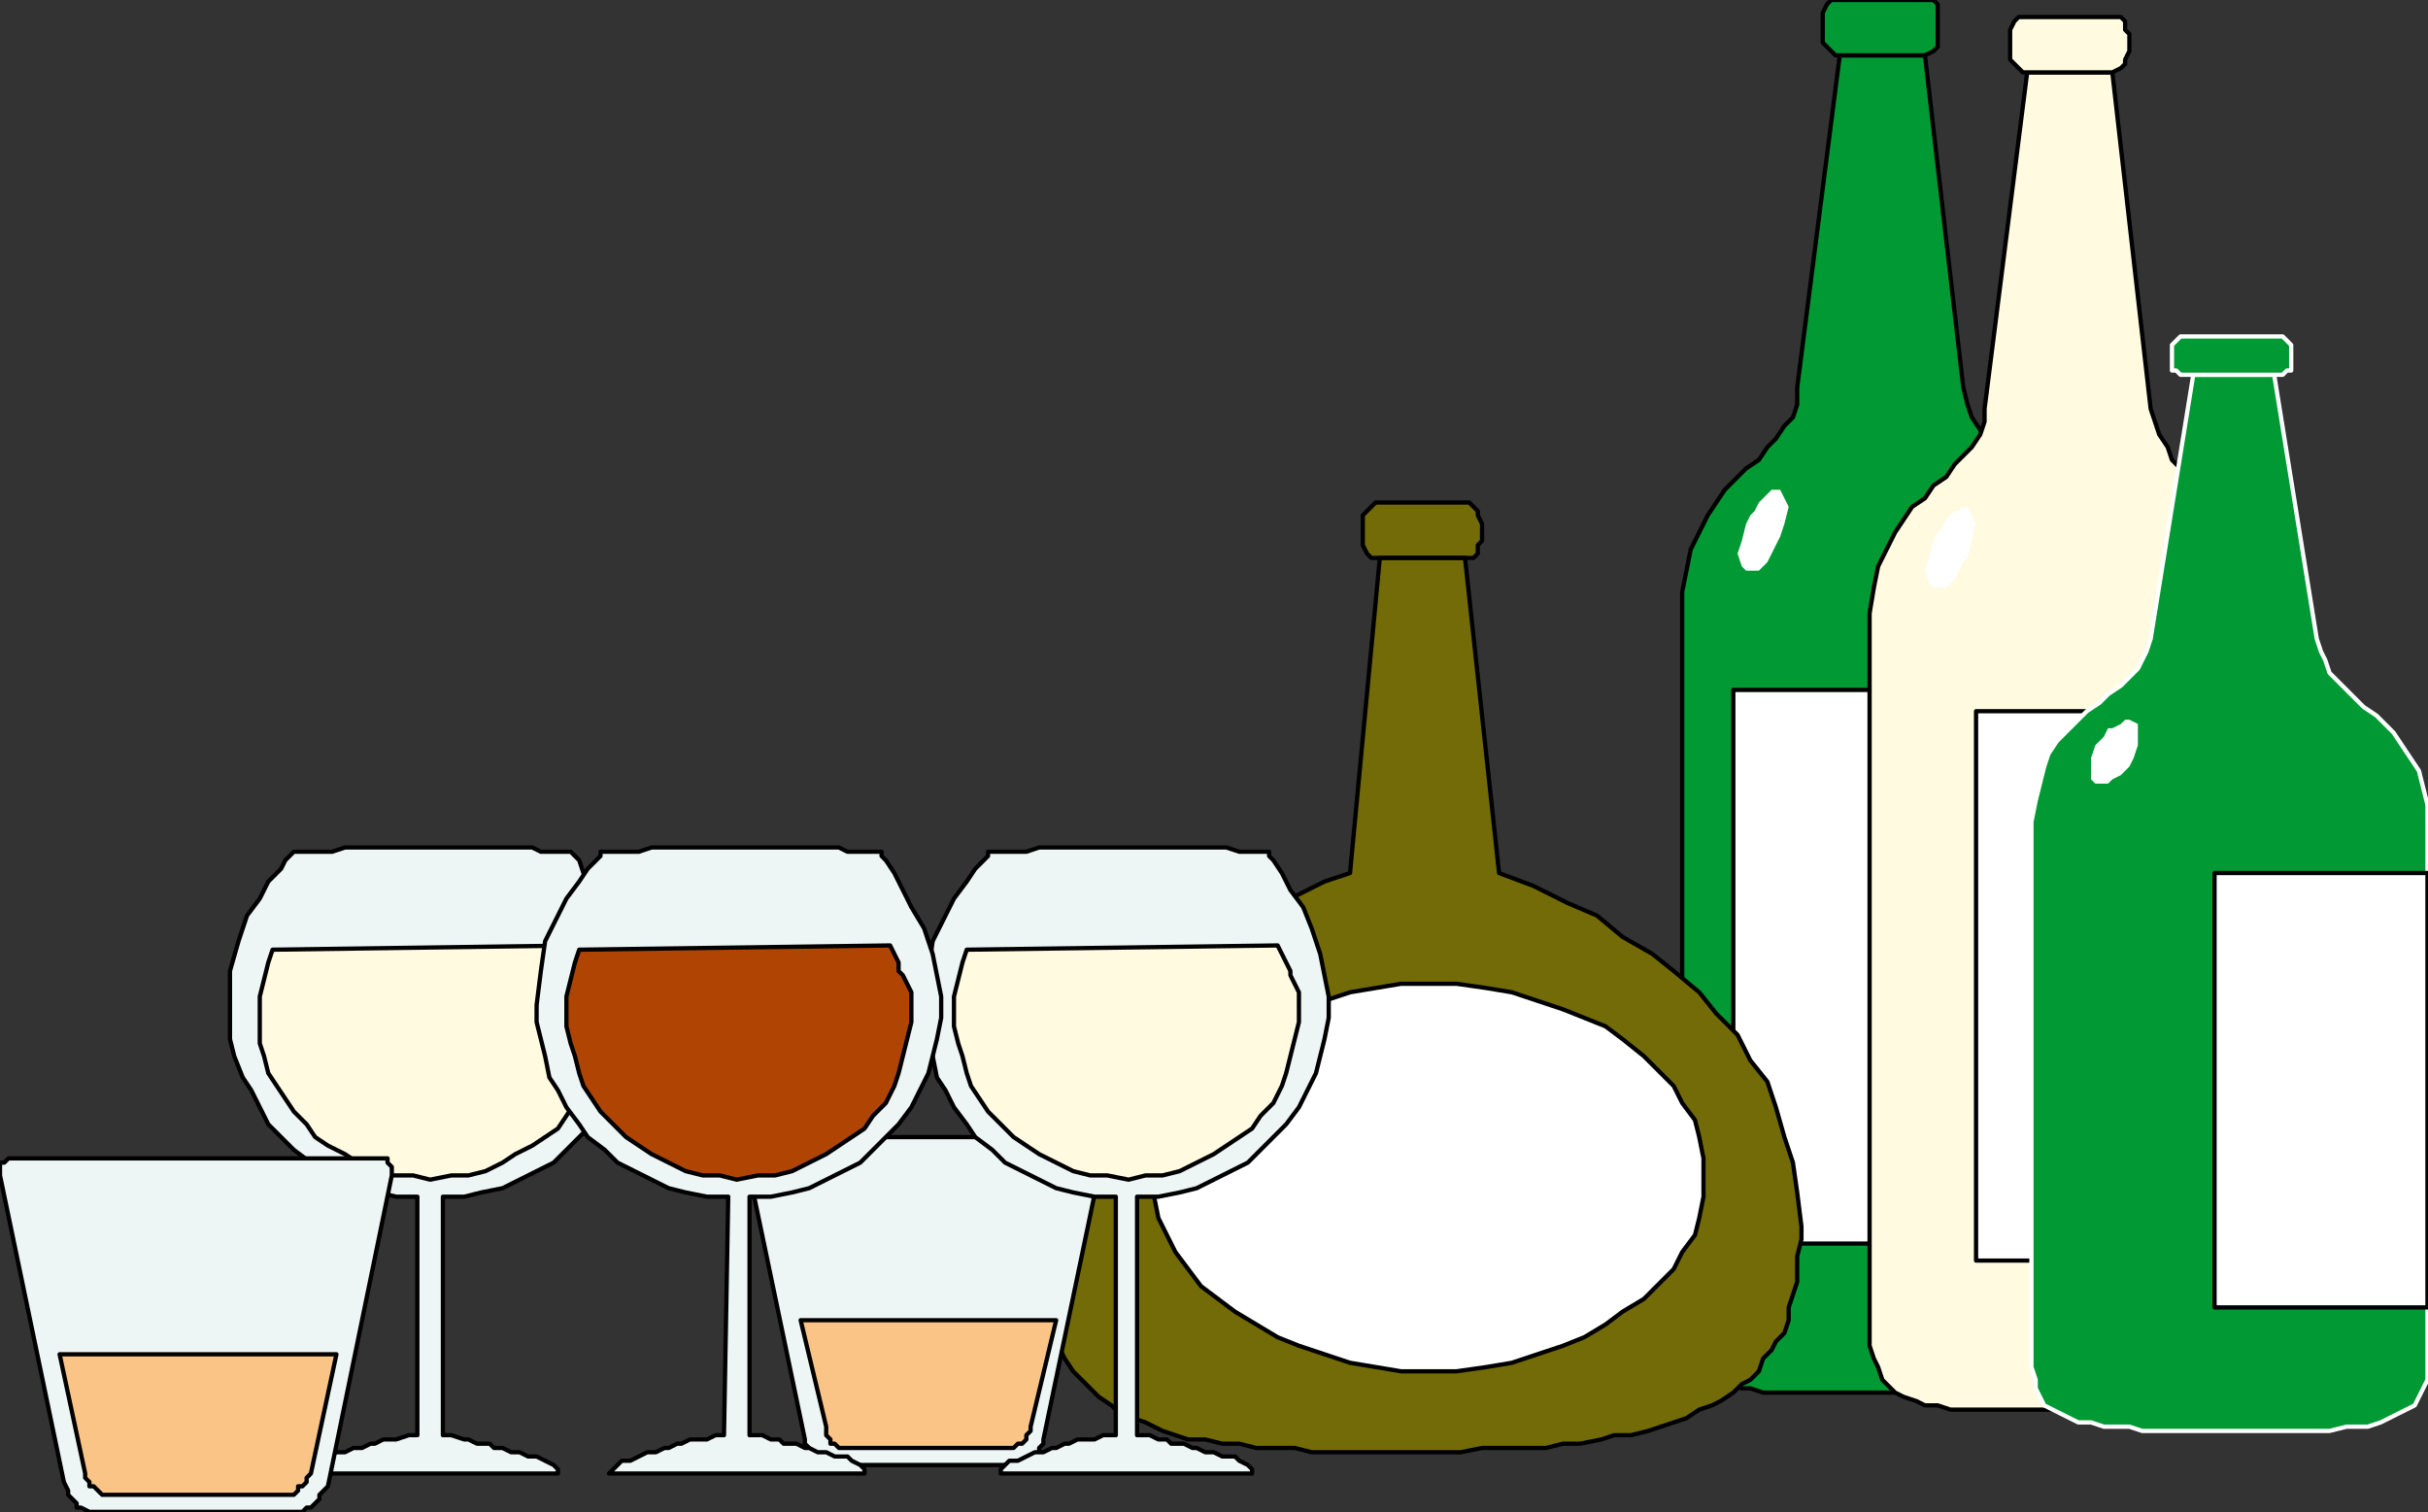
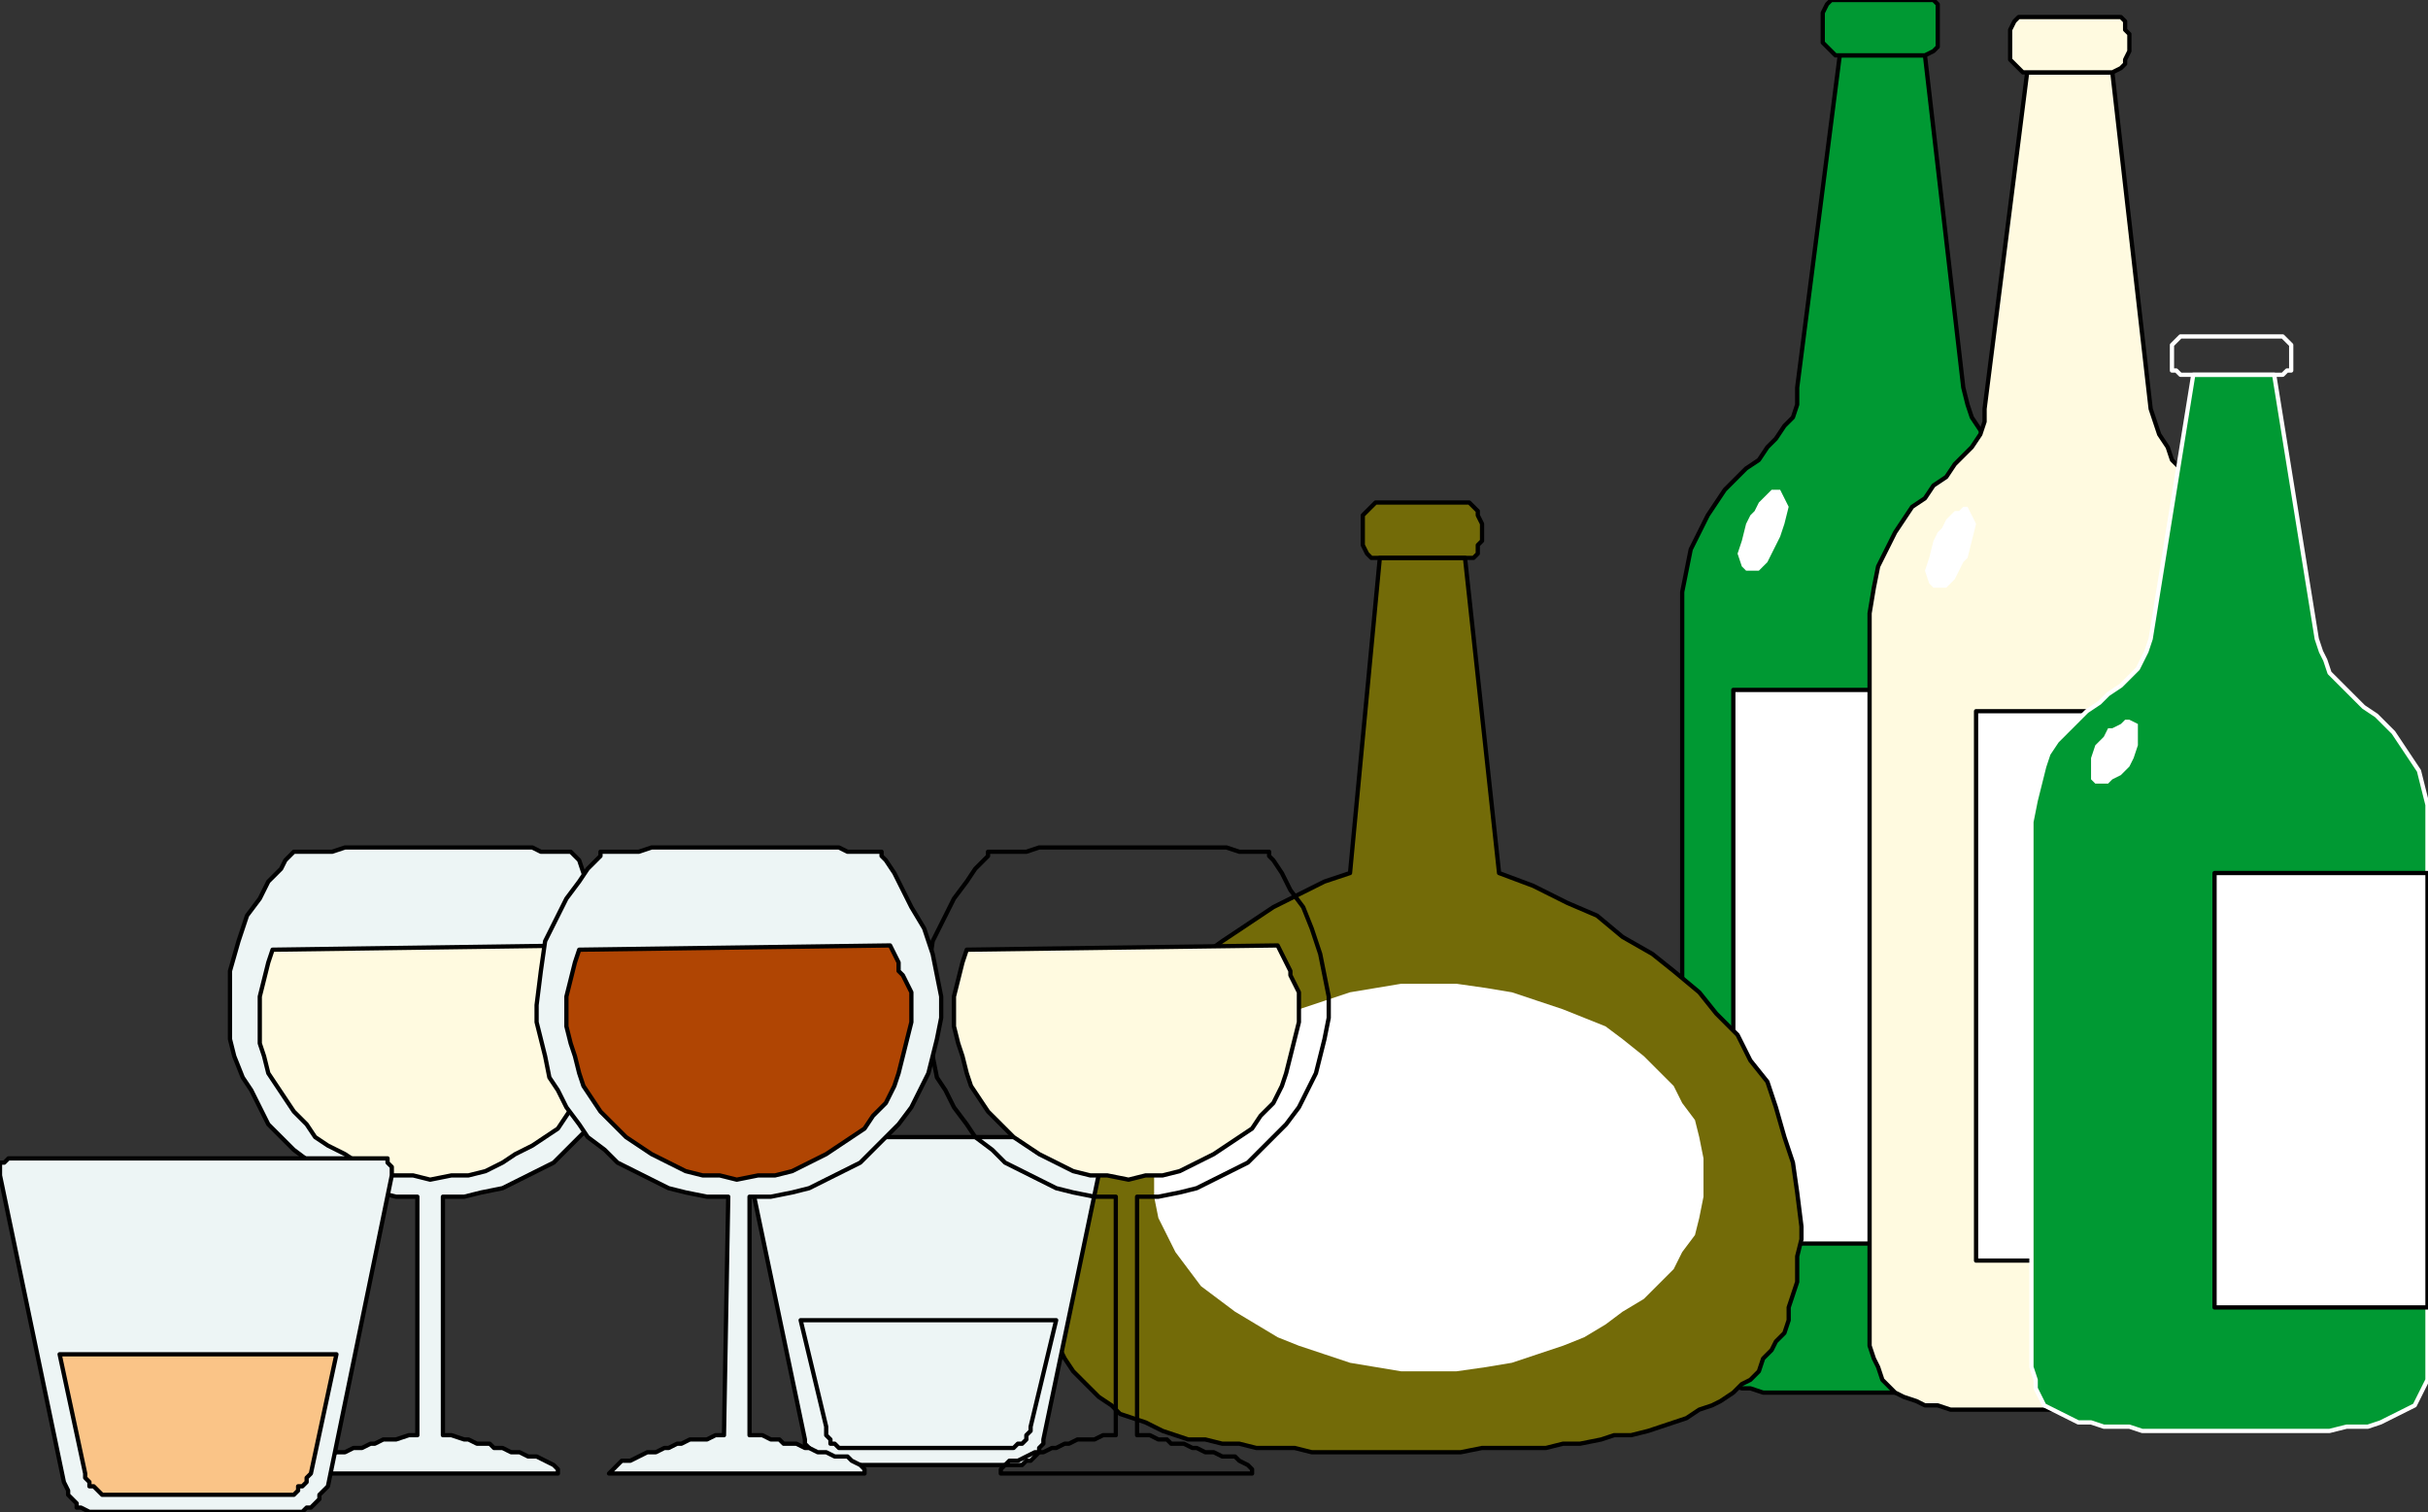
<svg xmlns="http://www.w3.org/2000/svg" xmlns:ns1="http://sodipodi.sourceforge.net/DTD/sodipodi-0.dtd" xmlns:ns2="http://www.inkscape.org/namespaces/inkscape" version="1.0" width="120.65mm" height="75.159mm" id="svg99" ns1:docname="DRINK036.WMF">
  <rect width="100%" height="100%" fill="#333333" stroke="none" />
  <ns1:namedview pagecolor="#ffffff" bordercolor="#666666" borderopacity="1" objecttolerance="10" gridtolerance="10" guidetolerance="10" ns2:pageopacity="0" ns2:pageshadow="2" ns2:window-width="640" ns2:window-height="480" id="namedview101" />
  <defs id="defs3">
    <pattern id="WMFhbasepattern" patternUnits="userSpaceOnUse" width="6" height="6" x="0" y="0" />
  </defs>
  <path style="fill:#009933;fill-rule:evenodd;fill-opacity:1;stroke:none;" d="  M 368.722,72.792   L 361.524,10.399   L 353.526,10.399   L 345.527,10.399   L 337.529,72.792   L 337.529,75.991   L 336.729,78.391   L 335.129,79.991   L 333.53,82.391   L 331.93,83.991   L 330.33,86.39   L 327.931,87.99   L 326.331,89.59   L 323.932,91.99   L 322.332,94.389   L 320.732,96.789   L 319.133,99.989   L 317.533,103.188   L 316.733,107.188   L 315.933,111.187   L 315.933,116.787   L 315.933,246.372   L 315.933,249.572   L 316.733,251.972   L 317.533,253.571   L 318.333,255.171   L 319.933,256.771   L 320.732,258.371   L 323.132,259.171   L 324.732,259.971   L 327.131,260.771   L 328.731,260.771   L 331.13,261.571   L 333.53,261.571   L 336.729,261.571   L 339.129,261.571   L 342.328,261.571   L 344.727,261.571   L 361.524,261.571   L 363.923,261.571   L 367.123,261.571   L 369.522,261.571   L 371.922,261.571   L 374.321,261.571   L 376.721,260.771   L 379.12,260.771   L 380.72,259.971   L 383.119,259.171   L 384.719,258.371   L 386.319,257.571   L 387.118,255.971   L 388.718,254.371   L 389.518,251.972   L 389.518,249.572   L 390.318,247.172   L 390.318,116.787   L 389.518,111.987   L 388.718,107.988   L 387.918,103.988   L 387.118,100.789   L 385.519,97.589   L 383.919,95.189   L 382.319,92.79   L 379.92,90.39   L 378.32,88.79   L 376.721,86.39   L 374.321,84.79   L 372.722,82.391   L 371.922,80.791   L 370.322,78.391   L 369.522,75.991   L 368.722,72.792  z " id="path5" />
  <path style="fill:none;stroke:#000000;stroke-width:0.8px;stroke-linecap:round;stroke-linejoin:round;stroke-miterlimit:4;stroke-dasharray:none;stroke-opacity:1;" d="  M 368.722,72.792   L 361.524,10.399   L 353.526,10.399   L 345.527,10.399   L 337.529,72.792   L 337.529,75.991   L 336.729,78.391   L 335.129,79.991   L 333.53,82.391   L 331.93,83.991   L 330.33,86.39   L 327.931,87.99   L 326.331,89.59   L 323.932,91.99   L 322.332,94.389   L 320.732,96.789   L 319.133,99.989   L 317.533,103.188   L 316.733,107.188   L 315.933,111.187   L 315.933,116.787   L 315.933,246.372   L 315.933,249.572   L 316.733,251.972   L 317.533,253.571   L 318.333,255.171   L 319.933,256.771   L 320.732,258.371   L 323.132,259.171   L 324.732,259.971   L 327.131,260.771   L 328.731,260.771   L 331.13,261.571   L 333.53,261.571   L 336.729,261.571   L 339.129,261.571   L 342.328,261.571   L 344.727,261.571   L 361.524,261.571   L 363.923,261.571   L 367.123,261.571   L 369.522,261.571   L 371.922,261.571   L 374.321,261.571   L 376.721,260.771   L 379.12,260.771   L 380.72,259.971   L 383.119,259.171   L 384.719,258.371   L 386.319,257.571   L 387.118,255.971   L 388.718,254.371   L 389.518,251.972   L 389.518,249.572   L 390.318,247.172   L 390.318,116.787   L 389.518,111.987   L 388.718,107.988   L 387.918,103.988   L 387.118,100.789   L 385.519,97.589   L 383.919,95.189   L 382.319,92.79   L 379.92,90.39   L 378.32,88.79   L 376.721,86.39   L 374.321,84.79   L 372.722,82.391   L 371.922,80.791   L 370.322,78.391   L 369.522,75.991   L 368.722,72.792  " id="path7" />
  <path style="fill:#009933;fill-rule:evenodd;fill-opacity:1;stroke:none;" d="  M 361.524,0   L 344.727,0   L 343.928,0   L 343.128,0.8   L 342.328,2.4   L 342.328,3.2   L 342.328,6.399   L 342.328,7.999   L 343.128,8.799   L 343.928,9.599   L 344.727,10.399   L 361.524,10.399   L 363.124,9.599   L 363.923,8.799   L 363.923,7.999   L 363.923,6.399   L 363.923,3.2   L 363.923,2.4   L 363.923,0.8   L 363.124,0   L 361.524,0  z " id="path9" />
  <path style="fill:none;stroke:#000000;stroke-width:0.8px;stroke-linecap:round;stroke-linejoin:round;stroke-miterlimit:4;stroke-dasharray:none;stroke-opacity:1;" d="  M 361.524,0   L 344.727,0   L 343.928,0   L 343.128,0.8   L 342.328,2.4   L 342.328,3.2   L 342.328,6.399   L 342.328,7.999   L 343.128,8.799   L 343.928,9.599   L 344.727,10.399   L 361.524,10.399   L 363.124,9.599   L 363.923,8.799   L 363.923,7.999   L 363.923,6.399   L 363.923,3.2   L 363.923,2.4   L 363.923,0.8   L 363.124,0   L 361.524,0  " id="path11" />
  <path style="fill:#ffffff;fill-rule:evenodd;fill-opacity:1;stroke:none;" d="  M 334.33,91.99   L 333.53,91.99   L 332.73,91.99   L 331.93,92.79   L 331.13,93.589   L 330.33,94.389   L 329.531,95.989   L 328.731,96.789   L 327.931,98.389   L 327.131,101.589   L 326.331,103.988   L 327.131,106.388   L 327.931,107.188   L 328.731,107.188   L 329.531,107.188   L 330.33,107.188   L 331.13,106.388   L 331.93,105.588   L 332.73,103.988   L 333.53,102.388   L 334.33,100.789   L 335.129,98.389   L 335.929,95.189   L 335.129,93.589   L 334.33,91.99  z " id="path13" />
  <path style="fill:#ffffff;fill-rule:evenodd;fill-opacity:1;stroke:none;" d="  M 365.523,129.585   L 325.531,129.585   L 325.531,233.574   L 365.523,233.574   L 365.523,129.585   L 365.523,129.585  z " id="path15" />
  <path style="fill:none;stroke:#000000;stroke-width:0.8px;stroke-linecap:round;stroke-linejoin:round;stroke-miterlimit:4;stroke-dasharray:none;stroke-opacity:1;" d="  M 365.523,129.585   L 325.531,129.585   L 325.531,233.574   L 365.523,233.574   L 365.523,129.585  " id="path17" />
  <path style="fill:#fffae0;fill-rule:evenodd;fill-opacity:1;stroke:none;" d="  M 403.915,76.791   L 396.716,13.598   L 388.718,13.598   L 380.72,13.598   L 372.722,76.791   L 372.722,79.191   L 371.922,81.591   L 370.322,83.991   L 368.722,85.59   L 367.123,87.19   L 365.523,89.59   L 363.124,91.19   L 361.524,93.589   L 359.124,95.189   L 357.525,97.589   L 355.925,99.989   L 354.325,103.188   L 352.726,106.388   L 351.926,110.388   L 351.126,115.187   L 351.126,119.986   L 351.126,250.372   L 351.126,252.772   L 351.926,255.171   L 352.726,256.771   L 353.526,259.171   L 354.325,259.971   L 355.925,261.571   L 357.525,262.37   L 359.924,263.17   L 361.524,263.97   L 363.923,263.97   L 366.323,264.77   L 368.722,264.77   L 371.922,264.77   L 374.321,264.77   L 377.521,264.77   L 379.92,264.77   L 396.716,264.77   L 399.116,264.77   L 402.315,264.77   L 404.715,264.77   L 407.114,264.77   L 409.514,264.77   L 411.913,264.77   L 414.313,263.97   L 415.912,263.17   L 418.312,262.37   L 419.912,261.571   L 421.511,260.771   L 422.311,259.171   L 423.911,257.571   L 424.711,255.171   L 424.711,252.772   L 424.711,250.372   L 424.711,119.986   L 424.711,115.187   L 423.911,111.187   L 423.111,107.188   L 422.311,103.988   L 420.711,100.789   L 419.112,98.389   L 417.512,95.989   L 415.113,93.589   L 413.513,91.99   L 411.913,89.59   L 409.514,87.99   L 407.914,86.39   L 407.114,83.991   L 405.515,81.591   L 404.715,79.191   L 403.915,76.791  z " id="path19" />
  <path style="fill:none;stroke:#000000;stroke-width:0.8px;stroke-linecap:round;stroke-linejoin:round;stroke-miterlimit:4;stroke-dasharray:none;stroke-opacity:1;" d="  M 403.915,76.791   L 396.716,13.598   L 388.718,13.598   L 380.72,13.598   L 372.722,76.791   L 372.722,79.191   L 371.922,81.591   L 370.322,83.991   L 368.722,85.59   L 367.123,87.19   L 365.523,89.59   L 363.124,91.19   L 361.524,93.589   L 359.124,95.189   L 357.525,97.589   L 355.925,99.989   L 354.325,103.188   L 352.726,106.388   L 351.926,110.388   L 351.126,115.187   L 351.126,119.986   L 351.126,250.372   L 351.126,252.772   L 351.926,255.171   L 352.726,256.771   L 353.526,259.171   L 354.325,259.971   L 355.925,261.571   L 357.525,262.37   L 359.924,263.17   L 361.524,263.97   L 363.923,263.97   L 366.323,264.77   L 368.722,264.77   L 371.922,264.77   L 374.321,264.77   L 377.521,264.77   L 379.92,264.77   L 396.716,264.77   L 399.116,264.77   L 402.315,264.77   L 404.715,264.77   L 407.114,264.77   L 409.514,264.77   L 411.913,264.77   L 414.313,263.97   L 415.912,263.17   L 418.312,262.37   L 419.912,261.571   L 421.511,260.771   L 422.311,259.171   L 423.911,257.571   L 424.711,255.171   L 424.711,252.772   L 424.711,250.372   L 424.711,119.986   L 424.711,115.187   L 423.911,111.187   L 423.111,107.188   L 422.311,103.988   L 420.711,100.789   L 419.112,98.389   L 417.512,95.989   L 415.113,93.589   L 413.513,91.99   L 411.913,89.59   L 409.514,87.99   L 407.914,86.39   L 407.114,83.991   L 405.515,81.591   L 404.715,79.191   L 403.915,76.791  " id="path21" />
  <path style="fill:#fffae0;fill-rule:evenodd;fill-opacity:1;stroke:none;" d="  M 396.716,3.2   L 379.92,3.2   L 379.12,3.2   L 378.32,4   L 377.521,5.599   L 377.521,6.399   L 377.521,9.599   L 377.521,11.199   L 378.32,11.999   L 379.12,12.799   L 379.92,13.598   L 396.716,13.598   L 398.316,12.799   L 399.116,11.999   L 399.116,11.199   L 399.916,9.599   L 399.916,6.399   L 399.116,5.599   L 399.116,4   L 398.316,3.2   L 396.716,3.2  z " id="path23" />
  <path style="fill:none;stroke:#000000;stroke-width:0.8px;stroke-linecap:round;stroke-linejoin:round;stroke-miterlimit:4;stroke-dasharray:none;stroke-opacity:1;" d="  M 396.716,3.2   L 379.92,3.2   L 379.12,3.2   L 378.32,4   L 377.521,5.599   L 377.521,6.399   L 377.521,9.599   L 377.521,11.199   L 378.32,11.999   L 379.12,12.799   L 379.92,13.598   L 396.716,13.598   L 398.316,12.799   L 399.116,11.999   L 399.116,11.199   L 399.916,9.599   L 399.916,6.399   L 399.116,5.599   L 399.116,4   L 398.316,3.2   L 396.716,3.2  " id="path25" />
  <path style="fill:#ffffff;fill-rule:evenodd;fill-opacity:1;stroke:none;" d="  M 369.522,95.189   L 368.722,95.189   L 367.923,95.989   L 367.123,95.989   L 366.323,96.789   L 365.523,97.589   L 364.723,99.189   L 363.923,99.989   L 363.124,101.589   L 362.324,104.788   L 361.524,107.188   L 362.324,109.588   L 363.124,110.388   L 363.923,110.388   L 364.723,110.388   L 365.523,110.388   L 366.323,109.588   L 367.123,108.788   L 367.923,107.188   L 368.722,105.588   L 369.522,104.788   L 370.322,101.589   L 371.122,98.389   L 370.322,96.789   L 369.522,95.189  z " id="path27" />
  <path style="fill:#ffffff;fill-rule:evenodd;fill-opacity:1;stroke:none;" d="  M 411.113,133.585   L 371.122,133.585   L 371.122,236.773   L 411.113,236.773   L 411.113,133.585   L 411.113,133.585  z " id="path29" />
  <path style="fill:none;stroke:#000000;stroke-width:0.8px;stroke-linecap:round;stroke-linejoin:round;stroke-miterlimit:4;stroke-dasharray:none;stroke-opacity:1;" d="  M 411.113,133.585   L 371.122,133.585   L 371.122,236.773   L 411.113,236.773   L 411.113,133.585  " id="path31" />
  <path style="fill:#009933;fill-rule:evenodd;fill-opacity:1;stroke:none;" d="  M 435.108,119.986   L 427.11,70.392   L 419.112,70.392   L 411.913,70.392   L 403.915,119.986   L 403.115,122.386   L 402.315,123.986   L 401.515,125.586   L 399.916,127.186   L 398.316,128.785   L 395.917,130.385   L 394.317,131.985   L 391.917,133.585   L 390.318,135.185   L 388.718,136.785   L 386.319,139.184   L 384.719,141.584   L 383.919,143.984   L 383.119,147.183   L 382.319,150.383   L 381.52,154.383   L 381.52,256.771   L 382.319,259.171   L 382.319,260.771   L 383.119,262.37   L 383.919,263.97   L 385.519,264.77   L 387.118,265.57   L 388.718,266.37   L 390.318,267.17   L 392.717,267.17   L 395.117,267.97   L 397.516,267.97   L 399.916,267.97   L 402.315,268.77   L 405.515,268.77   L 407.914,268.77   L 411.113,268.77   L 427.11,268.77   L 430.309,268.77   L 432.709,268.77   L 435.108,268.77   L 437.508,268.77   L 440.707,267.97   L 442.307,267.97   L 444.706,267.97   L 447.106,267.17   L 448.706,266.37   L 450.305,265.57   L 451.905,264.77   L 453.505,263.97   L 454.304,262.37   L 455.104,260.771   L 455.904,259.171   L 455.904,256.771   L 455.904,154.383   L 455.904,151.183   L 455.104,147.983   L 454.304,144.784   L 452.705,142.384   L 451.105,139.984   L 449.505,137.584   L 447.906,135.985   L 446.306,134.385   L 443.907,132.785   L 442.307,131.185   L 440.707,129.585   L 439.108,127.986   L 437.508,126.386   L 436.708,123.986   L 435.908,122.386   L 435.108,119.986  z " id="path33" />
  <path style="fill:none;stroke:#ffffff;stroke-width:0.8px;stroke-linecap:round;stroke-linejoin:round;stroke-miterlimit:4;stroke-dasharray:none;stroke-opacity:1;" d="  M 435.108,119.986   L 427.11,70.392   L 419.112,70.392   L 411.913,70.392   L 403.915,119.986   L 403.115,122.386   L 402.315,123.986   L 401.515,125.586   L 399.916,127.186   L 398.316,128.785   L 395.917,130.385   L 394.317,131.985   L 391.917,133.585   L 390.318,135.185   L 388.718,136.785   L 386.319,139.184   L 384.719,141.584   L 383.919,143.984   L 383.119,147.183   L 382.319,150.383   L 381.52,154.383   L 381.52,256.771   L 382.319,259.171   L 382.319,260.771   L 383.119,262.37   L 383.919,263.97   L 385.519,264.77   L 387.118,265.57   L 388.718,266.37   L 390.318,267.17   L 392.717,267.17   L 395.117,267.97   L 397.516,267.97   L 399.916,267.97   L 402.315,268.77   L 405.515,268.77   L 407.914,268.77   L 411.113,268.77   L 427.11,268.77   L 430.309,268.77   L 432.709,268.77   L 435.108,268.77   L 437.508,268.77   L 440.707,267.97   L 442.307,267.97   L 444.706,267.97   L 447.106,267.17   L 448.706,266.37   L 450.305,265.57   L 451.905,264.77   L 453.505,263.97   L 454.304,262.37   L 455.104,260.771   L 455.904,259.171   L 455.904,256.771   L 455.904,154.383   L 455.904,151.183   L 455.104,147.983   L 454.304,144.784   L 452.705,142.384   L 451.105,139.984   L 449.505,137.584   L 447.906,135.985   L 446.306,134.385   L 443.907,132.785   L 442.307,131.185   L 440.707,129.585   L 439.108,127.986   L 437.508,126.386   L 436.708,123.986   L 435.908,122.386   L 435.108,119.986  " id="path35" />
-   <path style="fill:#009933;fill-rule:evenodd;fill-opacity:1;stroke:none;" d="  M 427.91,63.193   L 410.314,63.193   L 409.514,63.193   L 408.714,63.993   L 407.914,64.793   L 407.914,65.593   L 407.914,67.992   L 407.914,69.592   L 408.714,69.592   L 409.514,70.392   L 410.314,70.392   L 427.91,70.392   L 428.71,70.392   L 429.51,69.592   L 430.309,69.592   L 430.309,67.992   L 430.309,65.593   L 430.309,64.793   L 429.51,63.993   L 428.71,63.193   L 427.91,63.193  z " id="path37" />
  <path style="fill:none;stroke:#ffffff;stroke-width:0.8px;stroke-linecap:round;stroke-linejoin:round;stroke-miterlimit:4;stroke-dasharray:none;stroke-opacity:1;" d="  M 427.91,63.193   L 410.314,63.193   L 409.514,63.193   L 408.714,63.993   L 407.914,64.793   L 407.914,65.593   L 407.914,67.992   L 407.914,69.592   L 408.714,69.592   L 409.514,70.392   L 410.314,70.392   L 427.91,70.392   L 428.71,70.392   L 429.51,69.592   L 430.309,69.592   L 430.309,67.992   L 430.309,65.593   L 430.309,64.793   L 429.51,63.993   L 428.71,63.193   L 427.91,63.193  " id="path39" />
  <path style="fill:#ffffff;fill-rule:evenodd;fill-opacity:1;stroke:none;" d="  M 399.916,135.185   L 399.916,135.185   L 399.116,135.185   L 398.316,135.985   L 396.716,136.785   L 395.917,136.785   L 395.117,138.384   L 394.317,139.184   L 393.517,139.984   L 392.717,142.384   L 392.717,144.784   L 392.717,146.383   L 393.517,147.183   L 394.317,147.183   L 395.117,147.183   L 395.917,147.183   L 396.716,146.383   L 398.316,145.584   L 399.116,144.784   L 399.916,143.984   L 400.716,142.384   L 401.515,139.984   L 401.515,137.584   L 401.515,135.985   L 399.916,135.185  z " id="path41" />
  <path style="fill:#ffffff;fill-rule:evenodd;fill-opacity:1;stroke:none;" d="  M 455.904,163.982   L 415.912,163.982   L 415.912,245.572   L 455.904,245.572   L 455.904,163.982   L 455.904,163.982  z " id="path43" />
  <path style="fill:none;stroke:#000000;stroke-width:0.8px;stroke-linecap:round;stroke-linejoin:round;stroke-miterlimit:4;stroke-dasharray:none;stroke-opacity:1;" d="  M 455.904,163.982   L 415.912,163.982   L 415.912,245.572   L 455.904,245.572   L 455.904,163.982  " id="path45" />
  <path style="fill:#736b08;fill-rule:evenodd;fill-opacity:1;stroke:none;" d="  M 258.346,104.788   L 257.546,104.788   L 256.746,103.988   L 255.946,102.388   L 255.946,101.589   L 255.946,98.389   L 255.946,96.789   L 256.746,95.989   L 257.546,95.189   L 258.346,94.389   L 275.942,94.389   L 276.742,95.189   L 277.542,95.989   L 277.542,96.789   L 278.341,98.389   L 278.341,101.589   L 277.542,102.388   L 277.542,103.988   L 276.742,104.788   L 275.942,104.788   L 275.142,104.788   L 275.142,104.788   L 267.144,104.788   L 259.145,104.788   L 259.145,104.788   L 258.346,104.788  z " id="path47" />
  <path style="fill:#736b08;fill-rule:evenodd;fill-opacity:1;stroke:none;" d="  M 258.346,104.788   L 258.346,104.788   L 275.942,104.788   L 275.942,104.788   L 275.142,104.788   L 281.541,163.982   L 287.939,166.381   L 294.338,169.581   L 299.937,171.981   L 304.736,175.98   L 310.335,179.18   L 314.334,182.379   L 319.133,186.379   L 322.332,190.379   L 326.331,194.378   L 328.731,199.178   L 331.93,203.177   L 333.53,207.977   L 335.129,213.576   L 336.729,218.375   L 337.529,223.975   L 338.329,230.374   L 338.329,232.774   L 337.529,235.973   L 337.529,238.373   L 337.529,240.773   L 336.729,243.173   L 335.929,245.572   L 335.929,247.972   L 335.129,250.372   L 333.53,251.972   L 332.73,253.571   L 331.13,255.171   L 330.33,257.571   L 328.731,259.171   L 327.131,259.971   L 325.531,261.571   L 323.132,263.17   L 321.532,263.97   L 319.133,264.77   L 316.733,266.37   L 314.334,267.17   L 311.934,267.97   L 309.535,268.77   L 306.335,269.57   L 303.136,269.57   L 300.737,270.37   L 296.738,271.169   L 293.538,271.169   L 290.339,271.969   L 286.34,271.969   L 282.341,271.969   L 278.341,271.969   L 274.342,272.769   L 270.343,272.769   L 266.344,272.769   L 262.345,272.769   L 258.346,272.769   L 254.346,272.769   L 250.347,272.769   L 246.348,272.769   L 243.149,271.969   L 239.15,271.969   L 235.95,271.969   L 232.751,271.169   L 229.552,271.169   L 226.352,270.37   L 223.153,270.37   L 220.754,269.57   L 218.354,268.77   L 215.155,267.17   L 212.755,266.37   L 210.356,265.57   L 208.756,263.97   L 206.357,262.37   L 204.757,260.771   L 203.157,259.171   L 201.558,257.571   L 199.958,255.171   L 199.158,253.571   L 197.558,251.172   L 196.759,247.972   L 195.959,245.572   L 195.959,242.373   L 195.159,239.173   L 195.159,235.973   L 195.959,228.774   L 196.759,222.375   L 198.358,215.976   L 200.758,210.376   L 203.957,204.777   L 207.156,199.178   L 211.156,194.378   L 215.155,189.579   L 219.954,184.779   L 223.953,180.78   L 229.552,176.78   L 234.351,173.58   L 239.15,170.381   L 243.949,167.981   L 248.748,165.581   L 253.547,163.982   L 259.145,104.788   L 258.346,104.788  z " id="path49" />
  <path style="fill:none;stroke:#000000;stroke-width:0.8px;stroke-linecap:round;stroke-linejoin:round;stroke-miterlimit:4;stroke-dasharray:none;stroke-opacity:1;" d="  M 275.942,94.389   L 258.346,94.389   L 257.546,95.189   L 256.746,95.989   L 255.946,96.789   L 255.946,98.389   L 255.946,101.589   L 255.946,102.388   L 256.746,103.988   L 257.546,104.788   L 258.346,104.788   L 275.942,104.788   L 276.742,104.788   L 277.542,103.988   L 277.542,102.388   L 278.341,101.589   L 278.341,98.389   L 277.542,96.789   L 277.542,95.989   L 276.742,95.189   L 275.942,94.389  " id="path51" />
  <path style="fill:none;stroke:#000000;stroke-width:0.8px;stroke-linecap:round;stroke-linejoin:round;stroke-miterlimit:4;stroke-dasharray:none;stroke-opacity:1;" d="  M 253.547,163.982   L 248.748,165.581   L 243.949,167.981   L 239.15,170.381   L 234.351,173.58   L 229.552,176.78   L 223.953,180.78   L 219.954,184.779   L 215.155,189.579   L 211.156,194.378   L 207.156,199.178   L 203.957,204.777   L 200.758,210.376   L 198.358,215.976   L 196.759,222.375   L 195.959,228.774   L 195.159,235.973   L 195.159,239.173   L 195.959,242.373   L 195.959,245.572   L 196.759,247.972   L 197.558,251.172   L 199.158,253.571   L 199.958,255.171   L 201.558,257.571   L 203.157,259.171   L 204.757,260.771   L 206.357,262.37   L 208.756,263.97   L 210.356,265.57   L 212.755,266.37   L 215.155,267.17   L 218.354,268.77   L 220.754,269.57   L 223.153,270.37   L 226.352,270.37   L 229.552,271.169   L 232.751,271.169   L 235.95,271.969   L 239.15,271.969   L 243.149,271.969   L 246.348,272.769   L 250.347,272.769   L 254.346,272.769   L 258.346,272.769   L 262.345,272.769   L 266.344,272.769   L 270.343,272.769   L 274.342,272.769   L 278.341,271.969   L 282.341,271.969   L 286.34,271.969   L 290.339,271.969   L 293.538,271.169   L 296.738,271.169   L 300.737,270.37   L 303.136,269.57   L 306.335,269.57   L 309.535,268.77   L 311.934,267.97   L 314.334,267.17   L 316.733,266.37   L 319.133,264.77   L 321.532,263.97   L 323.132,263.17   L 325.531,261.571   L 327.131,259.971   L 328.731,259.171   L 330.33,257.571   L 331.13,255.171   L 332.73,253.571   L 333.53,251.972   L 335.129,250.372   L 335.929,247.972   L 335.929,245.572   L 336.729,243.173   L 337.529,240.773   L 337.529,238.373   L 337.529,235.973   L 338.329,232.774   L 338.329,230.374   L 337.529,223.975   L 336.729,218.375   L 335.129,213.576   L 333.53,207.977   L 331.93,203.177   L 328.731,199.178   L 326.331,194.378   L 322.332,190.379   L 319.133,186.379   L 314.334,182.379   L 310.335,179.18   L 304.736,175.98   L 299.937,171.981   L 294.338,169.581   L 287.939,166.381   L 281.541,163.982   L 275.142,104.788   L 267.144,104.788   L 259.145,104.788   L 253.547,163.982  " id="path53" />
  <path style="fill:#ffffff;fill-rule:evenodd;fill-opacity:1;stroke:none;" d="  M 319.933,220.775   L 319.933,217.575   L 319.133,213.576   L 318.333,210.376   L 315.933,207.177   L 314.334,203.977   L 311.134,200.777   L 308.735,198.378   L 304.736,195.178   L 301.537,192.778   L 297.537,191.178   L 293.538,189.579   L 288.739,187.979   L 283.94,186.379   L 279.141,185.579   L 273.542,184.779   L 268.743,184.779   L 263.145,184.779   L 258.346,185.579   L 253.547,186.379   L 248.748,187.979   L 243.949,189.579   L 239.949,191.178   L 235.95,192.778   L 231.951,195.178   L 228.752,198.378   L 225.553,200.777   L 223.153,203.977   L 220.754,207.177   L 219.154,210.376   L 217.554,213.576   L 216.754,217.575   L 216.754,220.775   L 216.754,224.775   L 217.554,228.774   L 219.154,231.974   L 220.754,235.173   L 223.153,238.373   L 225.553,241.573   L 228.752,243.973   L 231.951,246.372   L 235.95,248.772   L 239.949,251.172   L 243.949,252.772   L 248.748,254.371   L 253.547,255.971   L 258.346,256.771   L 263.145,257.571   L 268.743,257.571   L 273.542,257.571   L 279.141,256.771   L 283.94,255.971   L 288.739,254.371   L 293.538,252.772   L 297.537,251.172   L 301.537,248.772   L 304.736,246.372   L 308.735,243.973   L 311.134,241.573   L 314.334,238.373   L 315.933,235.173   L 318.333,231.974   L 319.133,228.774   L 319.933,224.775   L 319.933,220.775  z " id="path55" />
-   <path style="fill:none;stroke:#000000;stroke-width:0.8px;stroke-linecap:round;stroke-linejoin:round;stroke-miterlimit:4;stroke-dasharray:none;stroke-opacity:1;" d="  M 319.933,220.775   L 319.933,220.775   L 319.933,217.575   L 319.133,213.576   L 318.333,210.376   L 315.933,207.177   L 314.334,203.977   L 311.134,200.777   L 308.735,198.378   L 304.736,195.178   L 301.537,192.778   L 297.537,191.178   L 293.538,189.579   L 288.739,187.979   L 283.94,186.379   L 279.141,185.579   L 273.542,184.779   L 268.743,184.779   L 268.743,184.779   L 263.145,184.779   L 258.346,185.579   L 253.547,186.379   L 248.748,187.979   L 243.949,189.579   L 239.949,191.178   L 235.95,192.778   L 231.951,195.178   L 228.752,198.378   L 225.553,200.777   L 223.153,203.977   L 220.754,207.177   L 219.154,210.376   L 217.554,213.576   L 216.754,217.575   L 216.754,220.775   L 216.754,220.775   L 216.754,224.775   L 217.554,228.774   L 219.154,231.974   L 220.754,235.173   L 223.153,238.373   L 225.553,241.573   L 228.752,243.973   L 231.951,246.372   L 235.95,248.772   L 239.949,251.172   L 243.949,252.772   L 248.748,254.371   L 253.547,255.971   L 258.346,256.771   L 263.145,257.571   L 268.743,257.571   L 268.743,257.571   L 273.542,257.571   L 279.141,256.771   L 283.94,255.971   L 288.739,254.371   L 293.538,252.772   L 297.537,251.172   L 301.537,248.772   L 304.736,246.372   L 308.735,243.973   L 311.134,241.573   L 314.334,238.373   L 315.933,235.173   L 318.333,231.974   L 319.133,228.774   L 319.933,224.775   L 319.933,220.775  " id="path57" />
  <path style="fill:#edf5f5;fill-rule:evenodd;fill-opacity:1;stroke:none;" d="  M 191.16,275.169   L 191.96,275.169   L 192.759,274.369   L 193.559,274.369   L 194.359,273.569   L 195.159,272.769   L 195.159,271.969   L 195.959,271.169   L 195.959,270.37   L 207.156,216.776   L 207.156,215.976   L 207.156,215.176   L 206.357,214.376   L 206.357,214.376   L 205.557,214.376   L 204.757,213.576   L 203.157,213.576   L 202.357,213.576   L 144.77,213.576   L 143.97,213.576   L 143.17,214.376   L 142.37,214.376   L 141.57,214.376   L 140.77,214.376   L 140.77,215.176   L 139.971,215.976   L 139.971,216.776   L 151.168,270.37   L 151.168,271.169   L 151.968,271.969   L 151.968,272.769   L 152.768,273.569   L 153.568,274.369   L 154.367,274.369   L 155.167,275.169   L 155.967,275.169   L 191.16,275.169  z " id="path59" />
  <path style="fill:none;stroke:#000000;stroke-width:0.8px;stroke-linecap:round;stroke-linejoin:round;stroke-miterlimit:4;stroke-dasharray:none;stroke-opacity:1;" d="  M 191.16,275.169   L 191.96,275.169   L 192.759,274.369   L 193.559,274.369   L 194.359,273.569   L 195.159,272.769   L 195.159,271.969   L 195.959,271.169   L 195.959,270.37   L 207.156,216.776   L 207.156,215.976   L 207.156,215.176   L 206.357,214.376   L 206.357,214.376   L 205.557,214.376   L 204.757,213.576   L 203.157,213.576   L 202.357,213.576   L 144.77,213.576   L 143.97,213.576   L 143.17,214.376   L 142.37,214.376   L 141.57,214.376   L 140.77,214.376   L 140.77,215.176   L 139.971,215.976   L 139.971,216.776   L 151.168,270.37   L 151.168,271.169   L 151.968,271.969   L 151.968,272.769   L 152.768,273.569   L 153.568,274.369   L 154.367,274.369   L 155.167,275.169   L 155.967,275.169   L 191.16,275.169  " id="path61" />
-   <path style="fill:#fac487;fill-rule:evenodd;fill-opacity:1;stroke:none;" d="  M 189.56,271.969   L 190.36,271.969   L 190.36,271.969   L 191.16,271.169   L 191.96,271.169   L 192.759,270.37   L 192.759,269.57   L 193.559,268.77   L 193.559,267.97   L 198.358,247.972   L 150.368,247.972   L 155.167,267.97   L 155.167,268.77   L 155.167,269.57   L 155.967,270.37   L 155.967,271.169   L 156.767,271.169   L 157.567,271.969   L 158.367,271.969   L 159.166,271.969   L 189.56,271.969  z " id="path63" />
  <path style="fill:none;stroke:#000000;stroke-width:0.8px;stroke-linecap:round;stroke-linejoin:round;stroke-miterlimit:4;stroke-dasharray:none;stroke-opacity:1;" d="  M 189.56,271.969   L 190.36,271.969   L 190.36,271.969   L 191.16,271.169   L 191.96,271.169   L 192.759,270.37   L 192.759,269.57   L 193.559,268.77   L 193.559,267.97   L 198.358,247.972   L 150.368,247.972   L 155.167,267.97   L 155.167,268.77   L 155.167,269.57   L 155.967,270.37   L 155.967,271.169   L 156.767,271.169   L 157.567,271.969   L 158.367,271.969   L 159.166,271.969   L 189.56,271.969  " id="path65" />
  <path style="fill:#edf5f5;fill-rule:evenodd;fill-opacity:1;stroke:none;" d="  M 78.383,224.775   L 78.383,269.57   L 76.784,269.57   L 74.384,270.37   L 72.785,270.37   L 71.985,270.37   L 70.385,271.169   L 69.585,271.169   L 67.986,271.969   L 66.386,271.969   L 64.786,272.769   L 63.187,272.769   L 61.587,273.569   L 59.987,274.369   L 59.188,274.369   L 57.588,275.169   L 56.788,275.969   L 56.788,276.769   L 104.778,276.769   L 104.778,275.969   L 103.978,275.169   L 102.378,274.369   L 100.779,273.569   L 99.179,273.569   L 97.579,272.769   L 95.98,272.769   L 94.38,271.969   L 92.78,271.969   L 91.981,271.169   L 90.381,271.169   L 89.581,271.169   L 87.981,270.37   L 87.182,270.37   L 84.782,269.57   L 83.182,269.57   L 83.182,224.775   L 87.182,224.775   L 90.381,223.975   L 94.38,223.175   L 97.579,221.575   L 100.779,219.975   L 103.978,218.375   L 106.378,215.976   L 108.777,213.576   L 111.177,211.176   L 112.776,207.977   L 115.176,204.777   L 115.976,201.577   L 117.575,198.378   L 118.375,195.178   L 118.375,191.178   L 119.175,187.179   L 118.375,183.179   L 117.575,179.18   L 115.976,174.38   L 113.576,170.381   L 111.976,167.181   L 109.577,163.982   L 108.777,161.582   L 107.977,160.782   L 107.177,159.982   L 107.177,159.982   L 106.378,159.982   L 104.778,159.982   L 103.178,159.982   L 101.579,159.982   L 99.979,159.182   L 98.379,159.182   L 95.98,159.182   L 94.38,159.182   L 91.981,159.182   L 89.581,159.182   L 87.182,159.182   L 85.582,159.182   L 83.182,159.182   L 81.583,159.182   L 79.183,159.182   L 77.584,159.182   L 75.184,159.182   L 72.785,159.182   L 70.385,159.182   L 68.786,159.182   L 66.386,159.182   L 64.786,159.182   L 62.387,159.982   L 60.787,159.982   L 59.188,159.982   L 57.588,159.982   L 56.788,159.982   L 55.188,159.982   L 55.188,159.982   L 54.389,160.782   L 53.589,161.582   L 52.789,163.182   L 50.389,165.581   L 48.79,168.781   L 46.39,171.981   L 44.791,176.78   L 43.191,182.379   L 43.191,188.779   L 43.191,191.978   L 43.191,195.178   L 43.991,198.378   L 45.59,202.377   L 47.19,204.777   L 48.79,207.977   L 50.389,211.176   L 52.789,213.576   L 55.188,215.976   L 58.388,218.375   L 60.787,219.975   L 63.987,221.575   L 67.186,223.175   L 71.185,223.975   L 74.384,224.775   L 78.383,224.775  z " id="path67" />
  <path style="fill:none;stroke:#000000;stroke-width:0.8px;stroke-linecap:round;stroke-linejoin:round;stroke-miterlimit:4;stroke-dasharray:none;stroke-opacity:1;" d="  M 78.383,224.775   L 78.383,269.57   L 76.784,269.57   L 74.384,270.37   L 72.785,270.37   L 71.985,270.37   L 70.385,271.169   L 69.585,271.169   L 67.986,271.969   L 66.386,271.969   L 64.786,272.769   L 63.187,272.769   L 61.587,273.569   L 59.987,274.369   L 59.188,274.369   L 57.588,275.169   L 56.788,275.969   L 56.788,276.769   L 104.778,276.769   L 104.778,275.969   L 103.978,275.169   L 102.378,274.369   L 100.779,273.569   L 99.179,273.569   L 97.579,272.769   L 95.98,272.769   L 94.38,271.969   L 92.78,271.969   L 91.981,271.169   L 90.381,271.169   L 89.581,271.169   L 87.981,270.37   L 87.182,270.37   L 84.782,269.57   L 83.182,269.57   L 83.182,224.775   L 87.182,224.775   L 90.381,223.975   L 94.38,223.175   L 97.579,221.575   L 100.779,219.975   L 103.978,218.375   L 106.378,215.976   L 108.777,213.576   L 111.177,211.176   L 112.776,207.977   L 115.176,204.777   L 115.976,201.577   L 117.575,198.378   L 118.375,195.178   L 118.375,191.178   L 119.175,187.179   L 118.375,183.179   L 117.575,179.18   L 115.976,174.38   L 113.576,170.381   L 111.976,167.181   L 109.577,163.982   L 108.777,161.582   L 107.977,160.782   L 107.177,159.982   L 107.177,159.982   L 106.378,159.982   L 104.778,159.982   L 103.178,159.982   L 101.579,159.982   L 99.979,159.182   L 98.379,159.182   L 95.98,159.182   L 94.38,159.182   L 91.981,159.182   L 89.581,159.182   L 87.182,159.182   L 85.582,159.182   L 83.182,159.182   L 81.583,159.182   L 79.183,159.182   L 77.584,159.182   L 75.184,159.182   L 72.785,159.182   L 70.385,159.182   L 68.786,159.182   L 66.386,159.182   L 64.786,159.182   L 62.387,159.982   L 60.787,159.982   L 59.188,159.982   L 57.588,159.982   L 56.788,159.982   L 55.188,159.982   L 55.188,159.982   L 54.389,160.782   L 53.589,161.582   L 52.789,163.182   L 50.389,165.581   L 48.79,168.781   L 46.39,171.981   L 44.791,176.78   L 43.191,182.379   L 43.191,188.779   L 43.191,191.978   L 43.191,195.178   L 43.991,198.378   L 45.59,202.377   L 47.19,204.777   L 48.79,207.977   L 50.389,211.176   L 52.789,213.576   L 55.188,215.976   L 58.388,218.375   L 60.787,219.975   L 63.987,221.575   L 67.186,223.175   L 71.185,223.975   L 74.384,224.775   L 78.383,224.775  " id="path69" />
  <path style="fill:#fffae0;fill-rule:evenodd;fill-opacity:1;stroke:none;" d="  M 80.783,221.575   L 84.782,220.775   L 87.981,220.775   L 91.181,219.975   L 94.38,218.375   L 96.78,216.776   L 99.979,215.176   L 102.378,213.576   L 104.778,211.976   L 106.378,209.576   L 107.977,207.177   L 109.577,203.977   L 111.177,201.577   L 111.976,198.378   L 112.776,195.178   L 112.776,191.978   L 113.576,188.779   L 113.576,187.179   L 112.776,186.379   L 112.776,184.779   L 111.976,183.179   L 111.177,182.379   L 110.377,180.78   L 109.577,179.18   L 108.777,177.58   L 51.189,178.38   L 50.389,180.78   L 49.59,183.979   L 48.79,187.179   L 48.79,190.379   L 48.79,192.778   L 48.79,195.978   L 49.59,198.378   L 50.389,201.577   L 51.989,203.977   L 53.589,206.377   L 55.188,208.776   L 57.588,211.176   L 59.188,213.576   L 61.587,215.176   L 64.786,216.776   L 67.186,218.375   L 70.385,219.975   L 73.585,220.775   L 77.584,220.775   L 80.783,221.575  z " id="path71" />
  <path style="fill:none;stroke:#000000;stroke-width:0.8px;stroke-linecap:round;stroke-linejoin:round;stroke-miterlimit:4;stroke-dasharray:none;stroke-opacity:1;" d="  M 80.783,221.575   L 84.782,220.775   L 87.981,220.775   L 91.181,219.975   L 94.38,218.375   L 96.78,216.776   L 99.979,215.176   L 102.378,213.576   L 104.778,211.976   L 106.378,209.576   L 107.977,207.177   L 109.577,203.977   L 111.177,201.577   L 111.976,198.378   L 112.776,195.178   L 112.776,191.978   L 113.576,188.779   L 113.576,187.179   L 112.776,186.379   L 112.776,184.779   L 111.976,183.179   L 111.177,182.379   L 110.377,180.78   L 109.577,179.18   L 108.777,177.58   L 51.189,178.38   L 50.389,180.78   L 49.59,183.979   L 48.79,187.179   L 48.79,190.379   L 48.79,192.778   L 48.79,195.978   L 49.59,198.378   L 50.389,201.577   L 51.989,203.977   L 53.589,206.377   L 55.188,208.776   L 57.588,211.176   L 59.188,213.576   L 61.587,215.176   L 64.786,216.776   L 67.186,218.375   L 70.385,219.975   L 73.585,220.775   L 77.584,220.775   L 80.783,221.575  " id="path73" />
-   <path style="fill:#edf5f5;fill-rule:evenodd;fill-opacity:1;stroke:none;" d="  M 209.556,224.775   L 209.556,269.57   L 207.156,269.57   L 205.557,270.37   L 203.957,270.37   L 202.357,270.37   L 200.758,271.169   L 199.958,271.169   L 198.358,271.969   L 197.558,271.969   L 195.959,272.769   L 194.359,272.769   L 192.759,273.569   L 191.16,274.369   L 189.56,274.369   L 188.76,275.169   L 187.96,275.969   L 187.96,276.769   L 235.15,276.769   L 235.15,275.969   L 234.351,275.169   L 232.751,274.369   L 231.951,273.569   L 229.552,273.569   L 227.952,272.769   L 226.352,272.769   L 224.753,271.969   L 223.953,271.969   L 222.353,271.169   L 221.553,271.169   L 219.954,271.169   L 219.154,270.37   L 217.554,270.37   L 215.955,269.57   L 213.555,269.57   L 213.555,224.775   L 217.554,224.775   L 221.553,223.975   L 224.753,223.175   L 227.952,221.575   L 231.151,219.975   L 234.351,218.375   L 236.75,215.976   L 239.15,213.576   L 241.549,211.176   L 243.949,207.977   L 245.548,204.777   L 247.148,201.577   L 247.948,198.378   L 248.748,195.178   L 249.547,191.178   L 249.547,187.179   L 248.748,183.179   L 247.948,179.18   L 246.348,174.38   L 244.748,170.381   L 242.349,167.181   L 240.749,163.982   L 239.15,161.582   L 238.35,160.782   L 238.35,159.982   L 237.55,159.982   L 236.75,159.982   L 235.15,159.982   L 234.351,159.982   L 232.751,159.982   L 230.351,159.182   L 228.752,159.182   L 226.352,159.182   L 224.753,159.182   L 222.353,159.182   L 220.754,159.182   L 218.354,159.182   L 215.955,159.182   L 214.355,159.182   L 211.955,159.182   L 210.356,159.182   L 207.956,159.182   L 205.557,159.182   L 203.957,159.182   L 201.558,159.182   L 199.158,159.182   L 196.759,159.182   L 195.159,159.182   L 192.759,159.982   L 191.16,159.982   L 189.56,159.982   L 187.96,159.982   L 187.161,159.982   L 186.361,159.982   L 185.561,159.982   L 185.561,160.782   L 184.761,161.582   L 183.161,163.182   L 181.562,165.581   L 179.162,168.781   L 177.563,171.981   L 175.163,176.78   L 174.363,182.379   L 173.563,188.779   L 173.563,191.978   L 174.363,195.178   L 175.163,198.378   L 175.963,202.377   L 177.563,204.777   L 179.162,207.977   L 181.562,211.176   L 183.161,213.576   L 186.361,215.976   L 188.76,218.375   L 191.96,219.975   L 195.159,221.575   L 198.358,223.175   L 201.558,223.975   L 205.557,224.775   L 209.556,224.775  z " id="path75" />
  <path style="fill:none;stroke:#000000;stroke-width:0.8px;stroke-linecap:round;stroke-linejoin:round;stroke-miterlimit:4;stroke-dasharray:none;stroke-opacity:1;" d="  M 209.556,224.775   L 209.556,269.57   L 207.156,269.57   L 205.557,270.37   L 203.957,270.37   L 202.357,270.37   L 200.758,271.169   L 199.958,271.169   L 198.358,271.969   L 197.558,271.969   L 195.959,272.769   L 194.359,272.769   L 192.759,273.569   L 191.16,274.369   L 189.56,274.369   L 188.76,275.169   L 187.96,275.969   L 187.96,276.769   L 235.15,276.769   L 235.15,275.969   L 234.351,275.169   L 232.751,274.369   L 231.951,273.569   L 229.552,273.569   L 227.952,272.769   L 226.352,272.769   L 224.753,271.969   L 223.953,271.969   L 222.353,271.169   L 221.553,271.169   L 219.954,271.169   L 219.154,270.37   L 217.554,270.37   L 215.955,269.57   L 213.555,269.57   L 213.555,224.775   L 217.554,224.775   L 221.553,223.975   L 224.753,223.175   L 227.952,221.575   L 231.151,219.975   L 234.351,218.375   L 236.75,215.976   L 239.15,213.576   L 241.549,211.176   L 243.949,207.977   L 245.548,204.777   L 247.148,201.577   L 247.948,198.378   L 248.748,195.178   L 249.547,191.178   L 249.547,187.179   L 248.748,183.179   L 247.948,179.18   L 246.348,174.38   L 244.748,170.381   L 242.349,167.181   L 240.749,163.982   L 239.15,161.582   L 238.35,160.782   L 238.35,159.982   L 237.55,159.982   L 236.75,159.982   L 235.15,159.982   L 234.351,159.982   L 232.751,159.982   L 230.351,159.182   L 228.752,159.182   L 226.352,159.182   L 224.753,159.182   L 222.353,159.182   L 220.754,159.182   L 218.354,159.182   L 215.955,159.182   L 214.355,159.182   L 211.955,159.182   L 210.356,159.182   L 207.956,159.182   L 205.557,159.182   L 203.957,159.182   L 201.558,159.182   L 199.158,159.182   L 196.759,159.182   L 195.159,159.182   L 192.759,159.982   L 191.16,159.982   L 189.56,159.982   L 187.96,159.982   L 187.161,159.982   L 186.361,159.982   L 185.561,159.982   L 185.561,160.782   L 184.761,161.582   L 183.161,163.182   L 181.562,165.581   L 179.162,168.781   L 177.563,171.981   L 175.163,176.78   L 174.363,182.379   L 173.563,188.779   L 173.563,191.978   L 174.363,195.178   L 175.163,198.378   L 175.963,202.377   L 177.563,204.777   L 179.162,207.977   L 181.562,211.176   L 183.161,213.576   L 186.361,215.976   L 188.76,218.375   L 191.96,219.975   L 195.159,221.575   L 198.358,223.175   L 201.558,223.975   L 205.557,224.775   L 209.556,224.775  " id="path77" />
  <path style="fill:#fffae0;fill-rule:evenodd;fill-opacity:1;stroke:none;" d="  M 211.955,221.575   L 215.155,220.775   L 218.354,220.775   L 221.553,219.975   L 224.753,218.375   L 227.952,216.776   L 230.351,215.176   L 232.751,213.576   L 235.15,211.976   L 236.75,209.576   L 239.15,207.177   L 240.749,203.977   L 241.549,201.577   L 242.349,198.378   L 243.149,195.178   L 243.949,191.978   L 243.949,188.779   L 243.949,187.179   L 243.949,186.379   L 243.149,184.779   L 242.349,183.179   L 242.349,182.379   L 241.549,180.78   L 240.749,179.18   L 239.949,177.58   L 181.562,178.38   L 180.762,180.78   L 179.962,183.979   L 179.162,187.179   L 179.162,190.379   L 179.162,192.778   L 179.962,195.978   L 180.762,198.378   L 181.562,201.577   L 182.362,203.977   L 183.961,206.377   L 185.561,208.776   L 187.96,211.176   L 190.36,213.576   L 192.759,215.176   L 195.159,216.776   L 198.358,218.375   L 201.558,219.975   L 204.757,220.775   L 207.956,220.775   L 211.955,221.575  z " id="path79" />
  <path style="fill:none;stroke:#000000;stroke-width:0.8px;stroke-linecap:round;stroke-linejoin:round;stroke-miterlimit:4;stroke-dasharray:none;stroke-opacity:1;" d="  M 211.955,221.575   L 215.155,220.775   L 218.354,220.775   L 221.553,219.975   L 224.753,218.375   L 227.952,216.776   L 230.351,215.176   L 232.751,213.576   L 235.15,211.976   L 236.75,209.576   L 239.15,207.177   L 240.749,203.977   L 241.549,201.577   L 242.349,198.378   L 243.149,195.178   L 243.949,191.978   L 243.949,188.779   L 243.949,187.179   L 243.949,186.379   L 243.149,184.779   L 242.349,183.179   L 242.349,182.379   L 241.549,180.78   L 240.749,179.18   L 239.949,177.58   L 181.562,178.38   L 180.762,180.78   L 179.962,183.979   L 179.162,187.179   L 179.162,190.379   L 179.162,192.778   L 179.962,195.978   L 180.762,198.378   L 181.562,201.577   L 182.362,203.977   L 183.961,206.377   L 185.561,208.776   L 187.96,211.176   L 190.36,213.576   L 192.759,215.176   L 195.159,216.776   L 198.358,218.375   L 201.558,219.975   L 204.757,220.775   L 207.956,220.775   L 211.955,221.575  " id="path81" />
  <path style="fill:#edf5f5;fill-rule:evenodd;fill-opacity:1;stroke:none;" d="  M 136.771,224.775   L 135.971,269.57   L 134.372,269.57   L 132.772,270.37   L 130.373,270.37   L 129.573,270.37   L 127.973,271.169   L 127.173,271.169   L 125.574,271.969   L 124.774,271.969   L 123.174,272.769   L 121.574,272.769   L 119.975,273.569   L 118.375,274.369   L 116.775,274.369   L 115.976,275.169   L 115.176,275.969   L 114.376,276.769   L 162.366,276.769   L 162.366,275.969   L 161.566,275.169   L 159.966,274.369   L 159.166,273.569   L 156.767,273.569   L 155.167,272.769   L 153.568,272.769   L 151.968,271.969   L 151.168,271.969   L 149.569,271.169   L 148.769,271.169   L 147.169,271.169   L 146.369,270.37   L 144.77,270.37   L 143.17,269.57   L 140.77,269.57   L 140.77,224.775   L 144.77,224.775   L 148.769,223.975   L 151.968,223.175   L 155.167,221.575   L 158.367,219.975   L 161.566,218.375   L 163.965,215.976   L 166.365,213.576   L 168.764,211.176   L 171.164,207.977   L 172.764,204.777   L 174.363,201.577   L 175.163,198.378   L 175.963,195.178   L 176.763,191.178   L 176.763,187.179   L 175.963,183.179   L 175.163,179.18   L 173.563,174.38   L 171.164,170.381   L 169.564,167.181   L 167.965,163.982   L 166.365,161.582   L 165.565,160.782   L 165.565,159.982   L 164.765,159.982   L 163.965,159.982   L 162.366,159.982   L 161.566,159.982   L 159.166,159.982   L 157.567,159.182   L 155.967,159.182   L 153.568,159.182   L 151.968,159.182   L 149.569,159.182   L 147.169,159.182   L 145.569,159.182   L 143.17,159.182   L 141.57,159.182   L 139.171,159.182   L 137.571,159.182   L 135.172,159.182   L 132.772,159.182   L 130.373,159.182   L 128.773,159.182   L 126.373,159.182   L 123.974,159.182   L 122.374,159.182   L 119.975,159.982   L 118.375,159.982   L 116.775,159.982   L 115.176,159.982   L 114.376,159.982   L 113.576,159.982   L 112.776,159.982   L 112.776,160.782   L 111.976,161.582   L 110.377,163.182   L 108.777,165.581   L 106.378,168.781   L 104.778,171.981   L 102.378,176.78   L 101.579,182.379   L 100.779,188.779   L 100.779,191.978   L 101.579,195.178   L 102.378,198.378   L 103.178,202.377   L 104.778,204.777   L 106.378,207.977   L 108.777,211.176   L 110.377,213.576   L 113.576,215.976   L 115.976,218.375   L 119.175,219.975   L 122.374,221.575   L 125.574,223.175   L 128.773,223.975   L 132.772,224.775   L 136.771,224.775  z " id="path83" />
  <path style="fill:none;stroke:#000000;stroke-width:0.8px;stroke-linecap:round;stroke-linejoin:round;stroke-miterlimit:4;stroke-dasharray:none;stroke-opacity:1;" d="  M 136.771,224.775   L 135.971,269.57   L 134.372,269.57   L 132.772,270.37   L 130.373,270.37   L 129.573,270.37   L 127.973,271.169   L 127.173,271.169   L 125.574,271.969   L 124.774,271.969   L 123.174,272.769   L 121.574,272.769   L 119.975,273.569   L 118.375,274.369   L 116.775,274.369   L 115.976,275.169   L 115.176,275.969   L 114.376,276.769   L 162.366,276.769   L 162.366,275.969   L 161.566,275.169   L 159.966,274.369   L 159.166,273.569   L 156.767,273.569   L 155.167,272.769   L 153.568,272.769   L 151.968,271.969   L 151.168,271.969   L 149.569,271.169   L 148.769,271.169   L 147.169,271.169   L 146.369,270.37   L 144.77,270.37   L 143.17,269.57   L 140.77,269.57   L 140.77,224.775   L 144.77,224.775   L 148.769,223.975   L 151.968,223.175   L 155.167,221.575   L 158.367,219.975   L 161.566,218.375   L 163.965,215.976   L 166.365,213.576   L 168.764,211.176   L 171.164,207.977   L 172.764,204.777   L 174.363,201.577   L 175.163,198.378   L 175.963,195.178   L 176.763,191.178   L 176.763,187.179   L 175.963,183.179   L 175.163,179.18   L 173.563,174.38   L 171.164,170.381   L 169.564,167.181   L 167.965,163.982   L 166.365,161.582   L 165.565,160.782   L 165.565,159.982   L 164.765,159.982   L 163.965,159.982   L 162.366,159.982   L 161.566,159.982   L 159.166,159.982   L 157.567,159.182   L 155.967,159.182   L 153.568,159.182   L 151.968,159.182   L 149.569,159.182   L 147.169,159.182   L 145.569,159.182   L 143.17,159.182   L 141.57,159.182   L 139.171,159.182   L 137.571,159.182   L 135.172,159.182   L 132.772,159.182   L 130.373,159.182   L 128.773,159.182   L 126.373,159.182   L 123.974,159.182   L 122.374,159.182   L 119.975,159.982   L 118.375,159.982   L 116.775,159.982   L 115.176,159.982   L 114.376,159.982   L 113.576,159.982   L 112.776,159.982   L 112.776,160.782   L 111.976,161.582   L 110.377,163.182   L 108.777,165.581   L 106.378,168.781   L 104.778,171.981   L 102.378,176.78   L 101.579,182.379   L 100.779,188.779   L 100.779,191.978   L 101.579,195.178   L 102.378,198.378   L 103.178,202.377   L 104.778,204.777   L 106.378,207.977   L 108.777,211.176   L 110.377,213.576   L 113.576,215.976   L 115.976,218.375   L 119.175,219.975   L 122.374,221.575   L 125.574,223.175   L 128.773,223.975   L 132.772,224.775   L 136.771,224.775  " id="path85" />
  <path style="fill:#b04503;fill-rule:evenodd;fill-opacity:1;stroke:none;" d="  M 138.371,221.575   L 142.37,220.775   L 145.569,220.775   L 148.769,219.975   L 151.968,218.375   L 155.167,216.776   L 157.567,215.176   L 159.966,213.576   L 162.366,211.976   L 163.965,209.576   L 166.365,207.177   L 167.965,203.977   L 168.764,201.577   L 169.564,198.378   L 170.364,195.178   L 171.164,191.978   L 171.164,188.779   L 171.164,187.179   L 171.164,186.379   L 170.364,184.779   L 169.564,183.179   L 168.764,182.379   L 168.764,180.78   L 167.965,179.18   L 167.165,177.58   L 108.777,178.38   L 107.977,180.78   L 107.177,183.979   L 106.378,187.179   L 106.378,190.379   L 106.378,192.778   L 107.177,195.978   L 107.977,198.378   L 108.777,201.577   L 109.577,203.977   L 111.177,206.377   L 112.776,208.776   L 115.176,211.176   L 117.575,213.576   L 119.975,215.176   L 122.374,216.776   L 125.574,218.375   L 128.773,219.975   L 131.972,220.775   L 135.172,220.775   L 138.371,221.575  z " id="path87" />
  <path style="fill:none;stroke:#000000;stroke-width:0.8px;stroke-linecap:round;stroke-linejoin:round;stroke-miterlimit:4;stroke-dasharray:none;stroke-opacity:1;" d="  M 138.371,221.575   L 142.37,220.775   L 145.569,220.775   L 148.769,219.975   L 151.968,218.375   L 155.167,216.776   L 157.567,215.176   L 159.966,213.576   L 162.366,211.976   L 163.965,209.576   L 166.365,207.177   L 167.965,203.977   L 168.764,201.577   L 169.564,198.378   L 170.364,195.178   L 171.164,191.978   L 171.164,188.779   L 171.164,187.179   L 171.164,186.379   L 170.364,184.779   L 169.564,183.179   L 168.764,182.379   L 168.764,180.78   L 167.965,179.18   L 167.165,177.58   L 108.777,178.38   L 107.977,180.78   L 107.177,183.979   L 106.378,187.179   L 106.378,190.379   L 106.378,192.778   L 107.177,195.978   L 107.977,198.378   L 108.777,201.577   L 109.577,203.977   L 111.177,206.377   L 112.776,208.776   L 115.176,211.176   L 117.575,213.576   L 119.975,215.176   L 122.374,216.776   L 125.574,218.375   L 128.773,219.975   L 131.972,220.775   L 135.172,220.775   L 138.371,221.575  " id="path89" />
  <path style="fill:#edf5f5;fill-rule:evenodd;fill-opacity:1;stroke:none;" d="  M 55.988,283.968   L 56.788,283.968   L 57.588,283.168   L 58.388,283.168   L 59.188,282.368   L 59.987,281.568   L 59.987,280.768   L 60.787,279.968   L 61.587,279.169   L 73.585,220.775   L 73.585,219.175   L 72.785,218.375   L 72.785,217.575   L 71.985,217.575   L 71.185,217.575   L 70.385,217.575   L 68.786,217.575   L 67.986,217.575   L 5.599,217.575   L 4.799,217.575   L 3.199,217.575   L 2.399,217.575   L 1.6,217.575   L 0.8,218.375   L 0,218.375   L 0,219.175   L 0,220.775   L 11.997,278.369   L 12.797,279.968   L 12.797,280.768   L 13.597,281.568   L 14.397,282.368   L 14.397,283.168   L 15.197,283.168   L 16.796,283.968   L 17.596,283.968   L 55.988,283.968  z " id="path91" />
  <path style="fill:none;stroke:#000000;stroke-width:0.8px;stroke-linecap:round;stroke-linejoin:round;stroke-miterlimit:4;stroke-dasharray:none;stroke-opacity:1;" d="  M 55.988,283.968   L 56.788,283.968   L 57.588,283.168   L 58.388,283.168   L 59.188,282.368   L 59.987,281.568   L 59.987,280.768   L 60.787,279.968   L 61.587,279.169   L 73.585,220.775   L 73.585,219.175   L 72.785,218.375   L 72.785,217.575   L 71.985,217.575   L 71.185,217.575   L 70.385,217.575   L 68.786,217.575   L 67.986,217.575   L 5.599,217.575   L 4.799,217.575   L 3.199,217.575   L 2.399,217.575   L 1.6,217.575   L 0.8,218.375   L 0,218.375   L 0,219.175   L 0,220.775   L 11.997,278.369   L 12.797,279.968   L 12.797,280.768   L 13.597,281.568   L 14.397,282.368   L 14.397,283.168   L 15.197,283.168   L 16.796,283.968   L 17.596,283.968   L 55.988,283.968  " id="path93" />
  <path style="fill:#fac487;fill-rule:evenodd;fill-opacity:1;stroke:none;" d="  M 53.589,280.768   L 54.389,280.768   L 55.188,280.768   L 55.988,279.968   L 55.988,279.169   L 56.788,279.169   L 57.588,278.369   L 57.588,277.569   L 58.388,276.769   L 63.187,254.371   L 11.198,254.371   L 15.997,276.769   L 15.997,277.569   L 16.796,278.369   L 16.796,279.169   L 17.596,279.169   L 18.396,279.968   L 19.196,280.768   L 19.996,280.768   L 20.796,280.768   L 53.589,280.768  z " id="path95" />
  <path style="fill:none;stroke:#000000;stroke-width:0.8px;stroke-linecap:round;stroke-linejoin:round;stroke-miterlimit:4;stroke-dasharray:none;stroke-opacity:1;" d="  M 53.589,280.768   L 54.389,280.768   L 55.188,280.768   L 55.988,279.968   L 55.988,279.169   L 56.788,279.169   L 57.588,278.369   L 57.588,277.569   L 58.388,276.769   L 63.187,254.371   L 11.198,254.371   L 15.997,276.769   L 15.997,277.569   L 16.796,278.369   L 16.796,279.169   L 17.596,279.169   L 18.396,279.968   L 19.196,280.768   L 19.996,280.768   L 20.796,280.768   L 53.589,280.768  " id="path97" />
</svg>